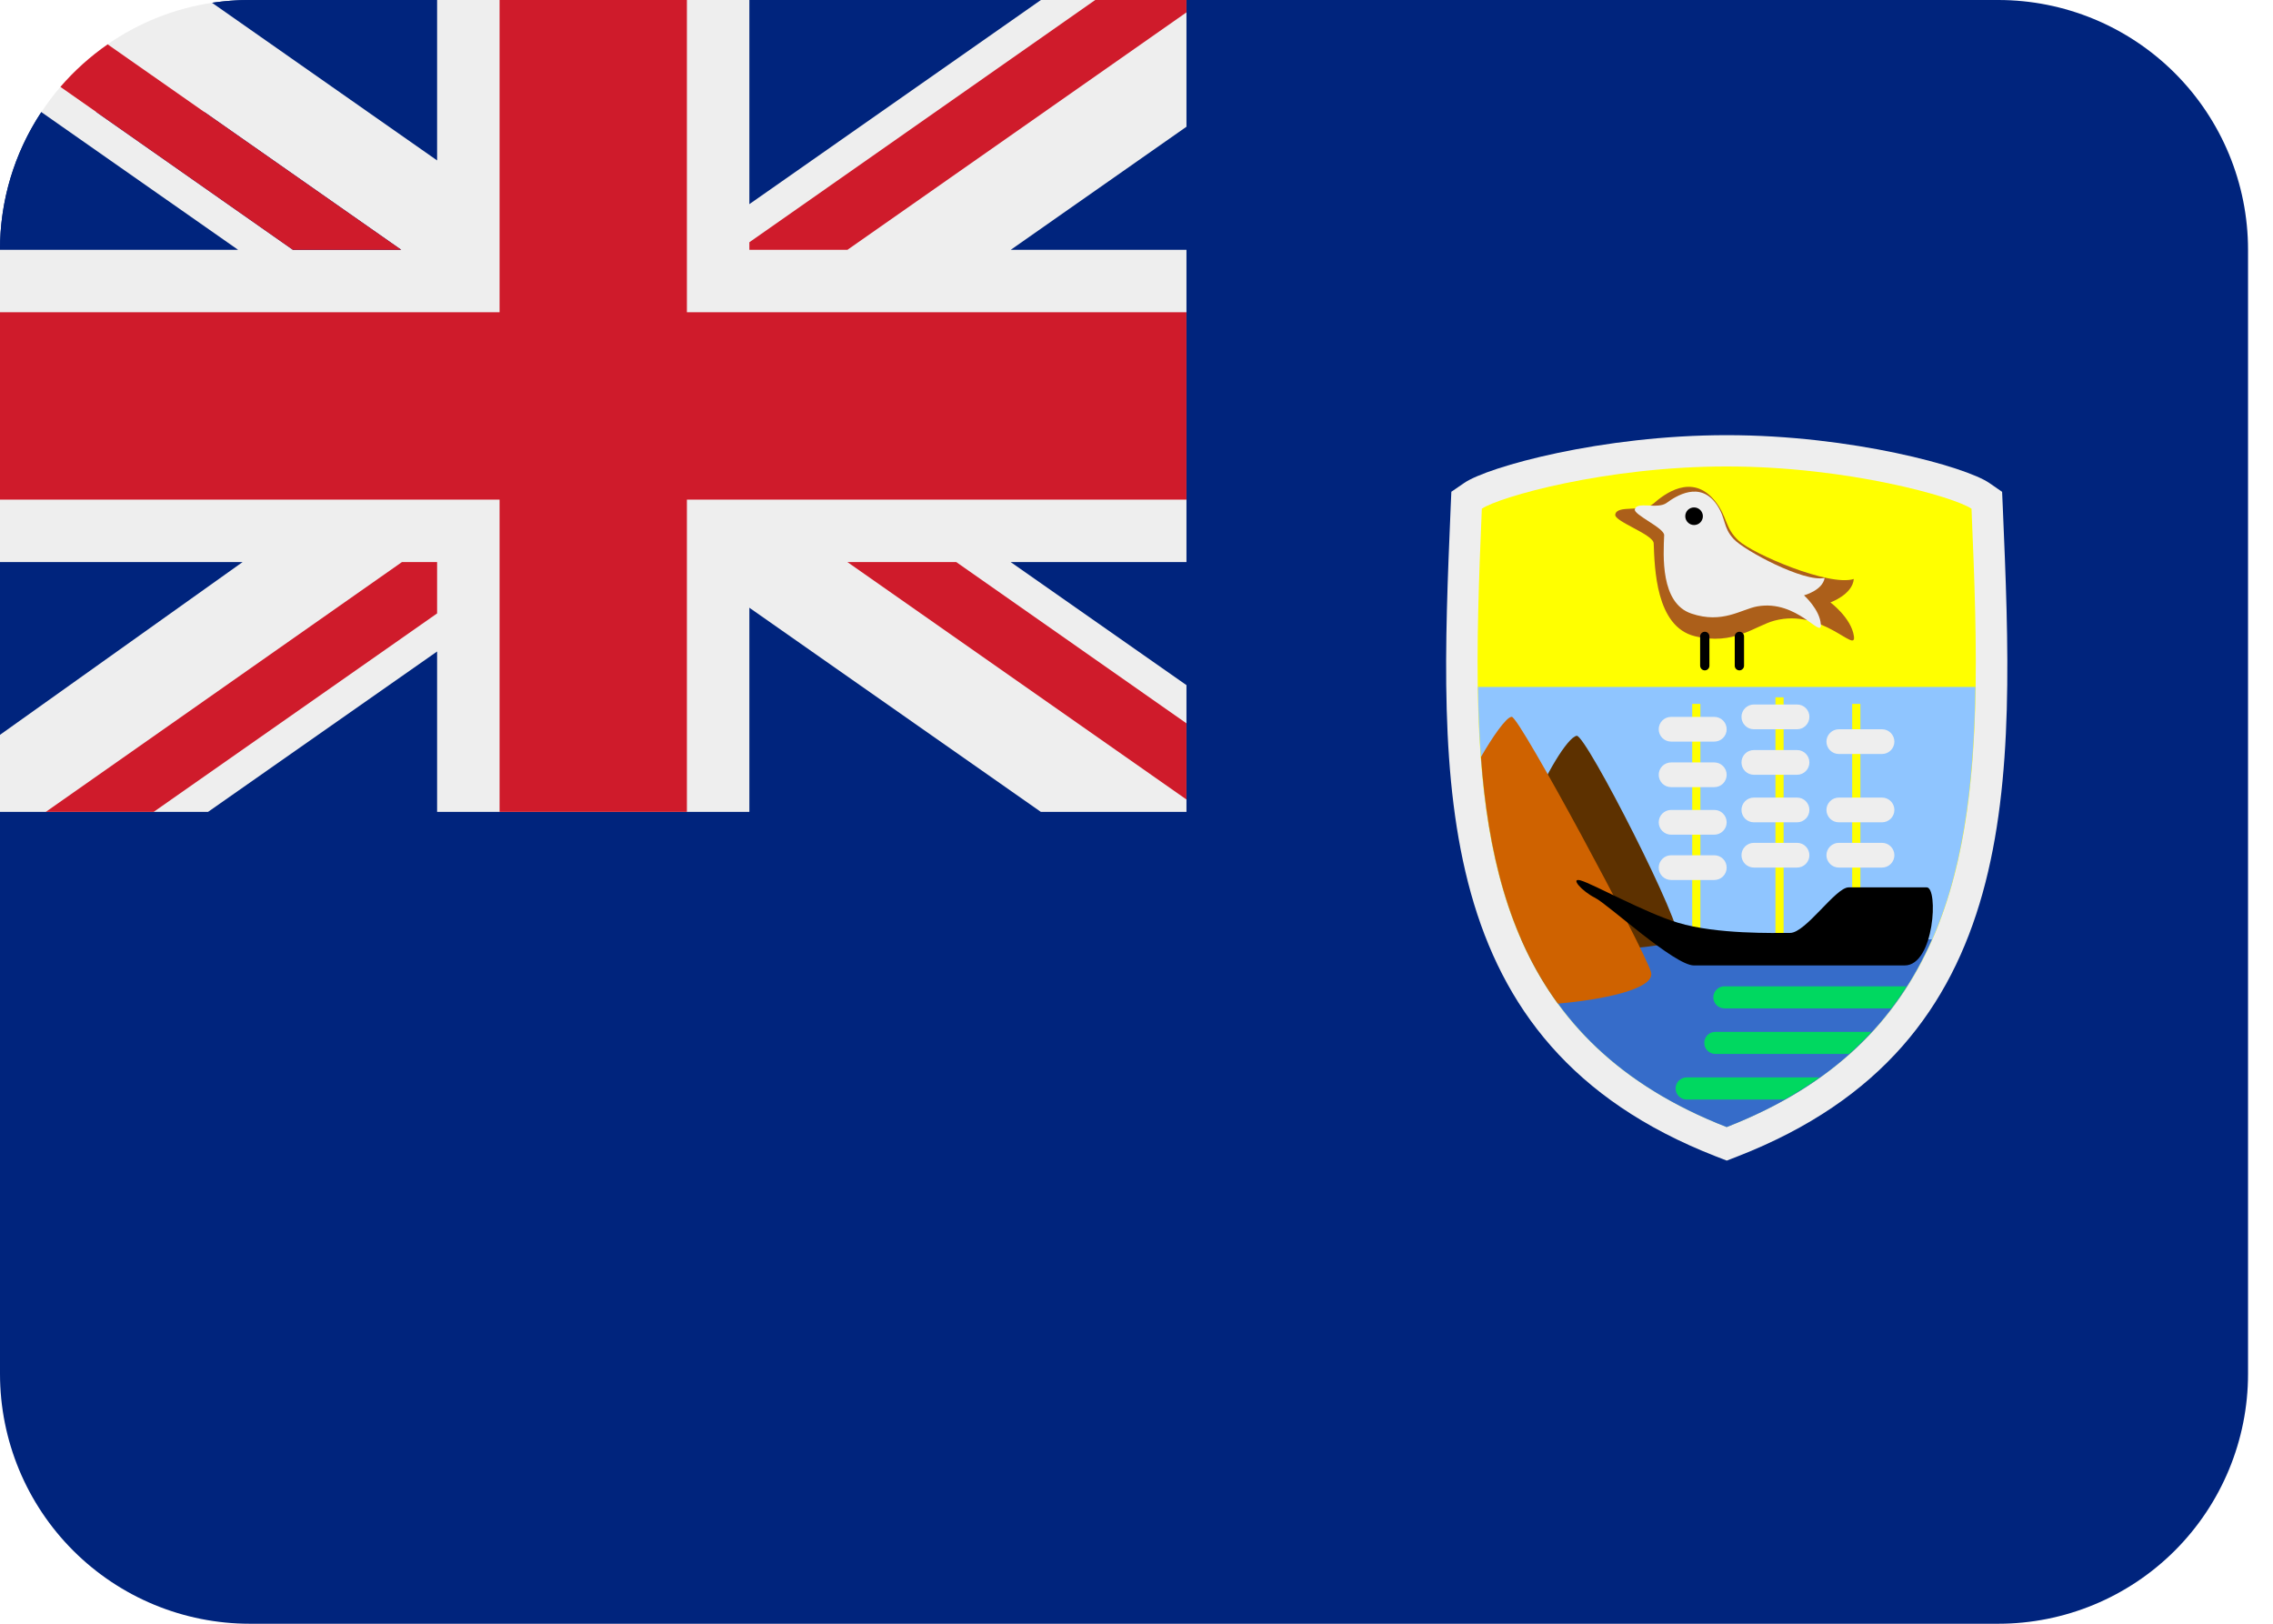
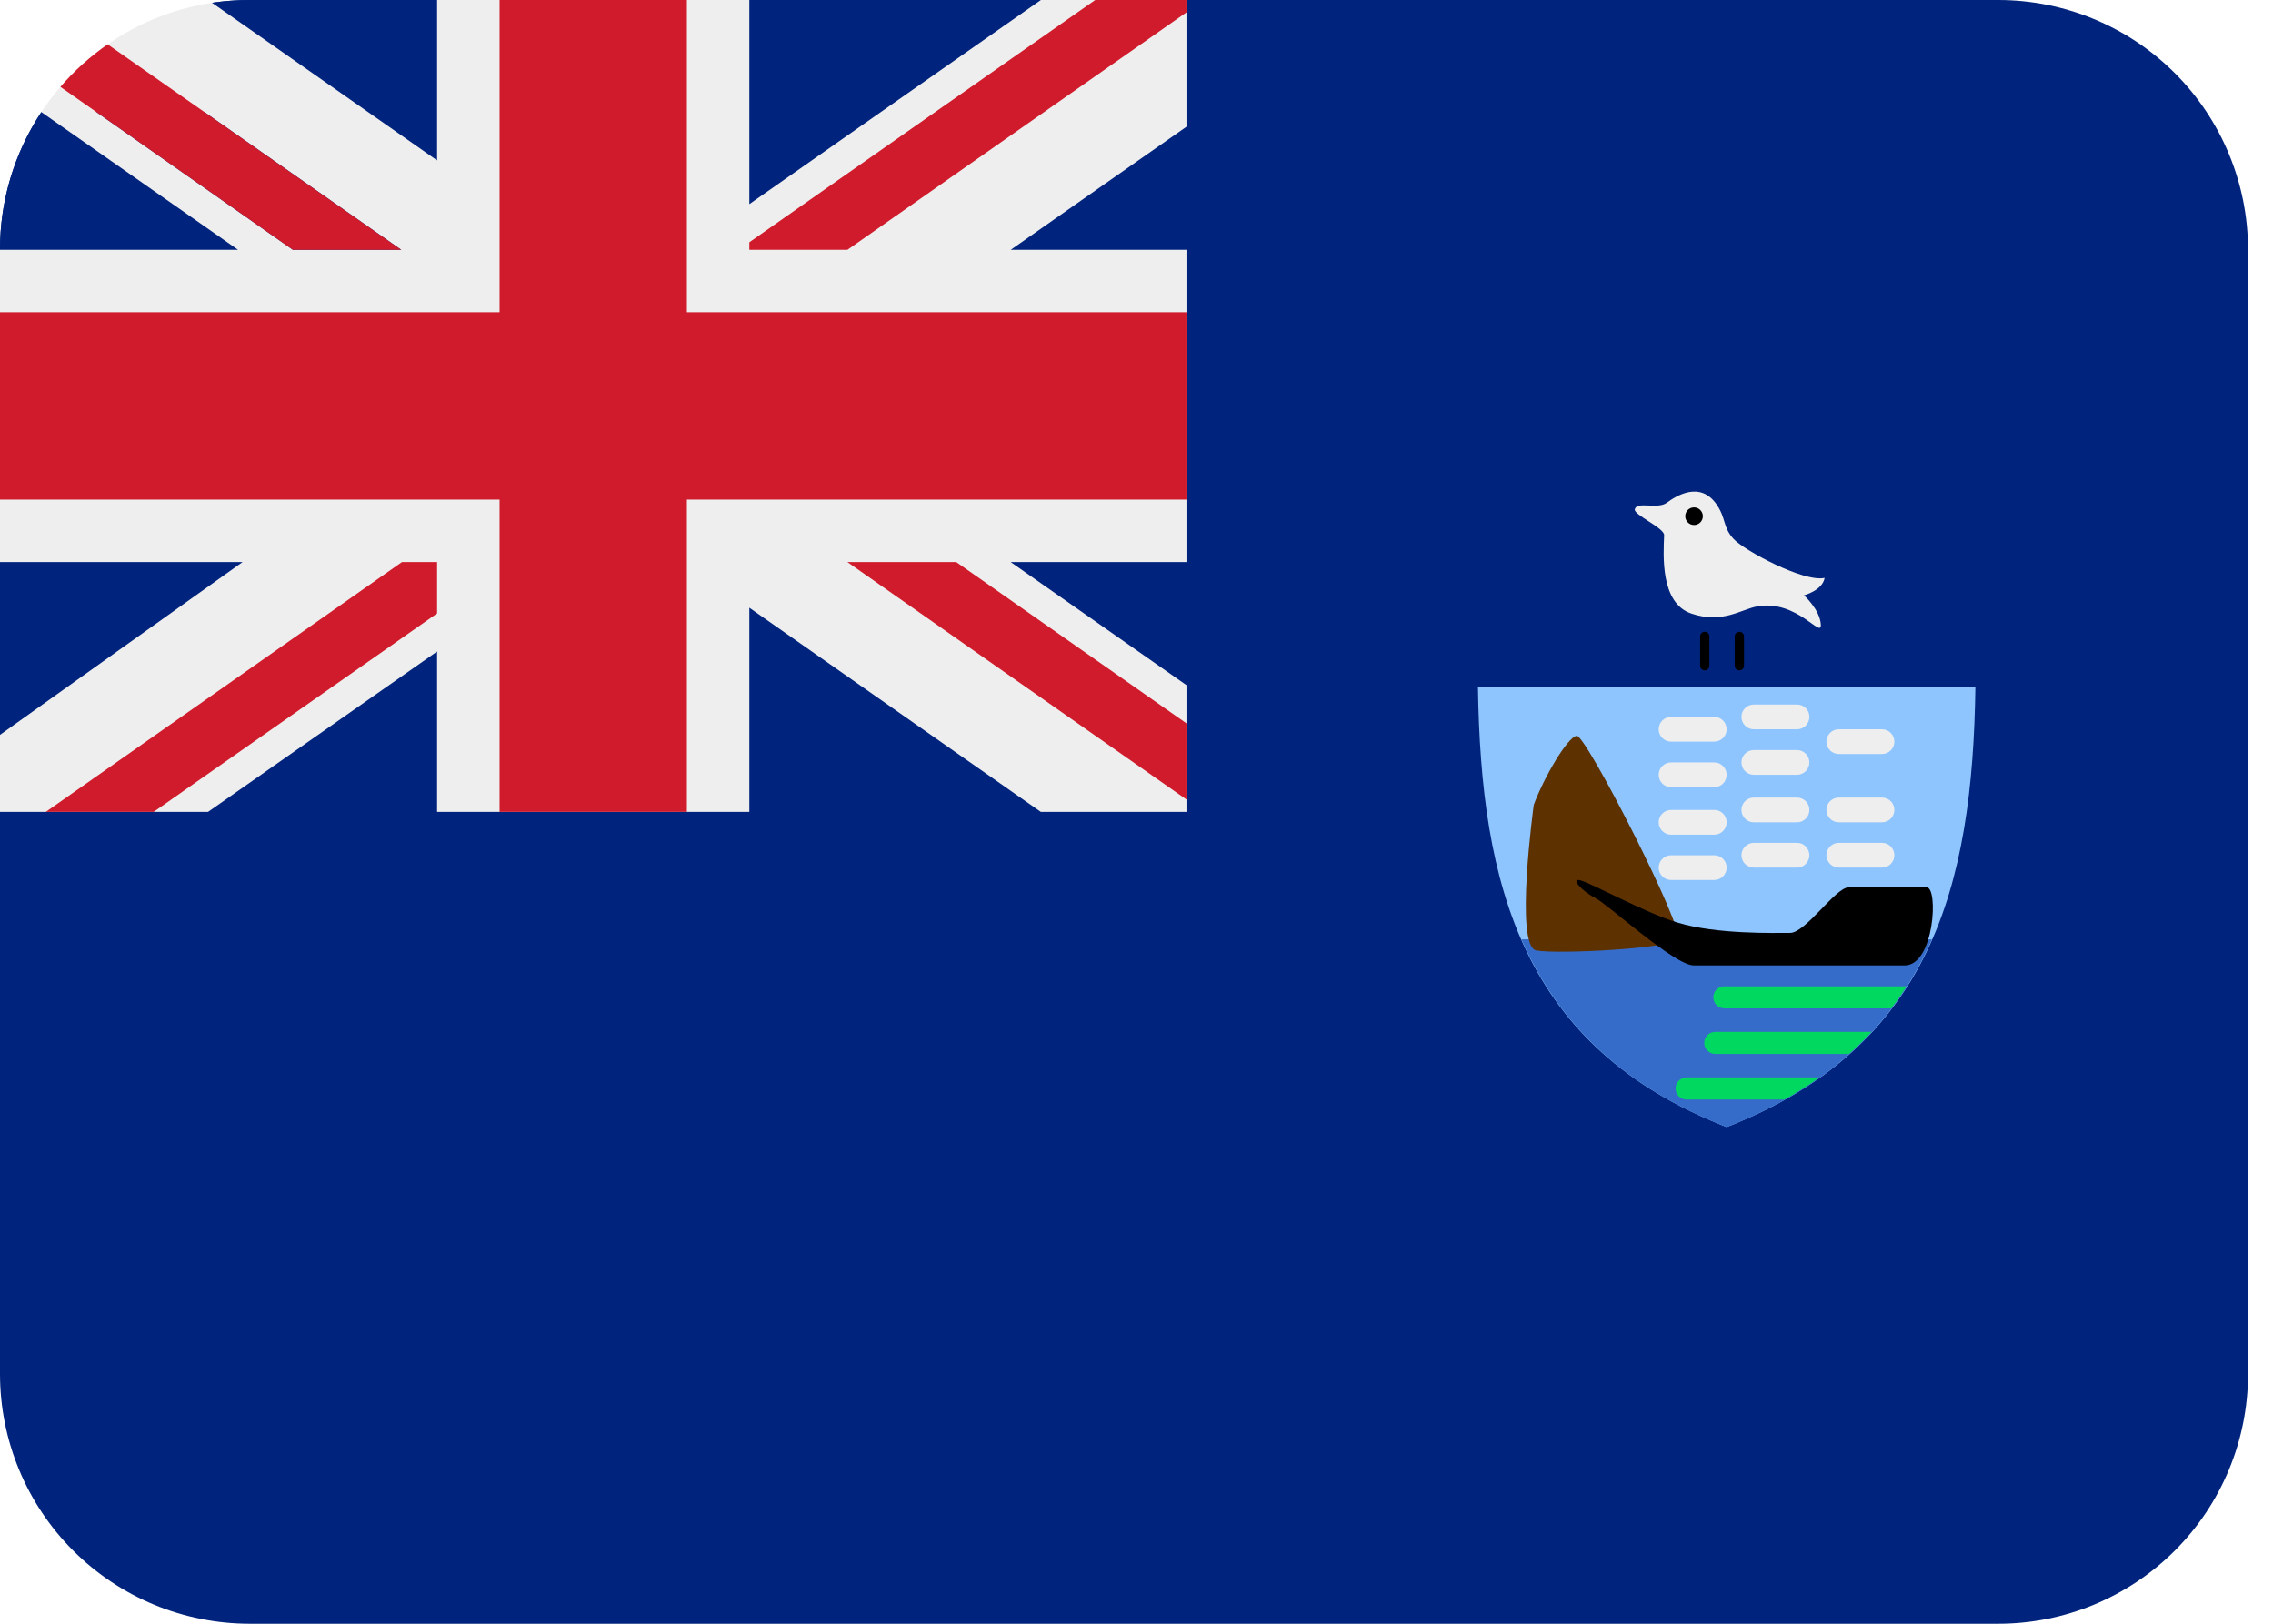
<svg xmlns="http://www.w3.org/2000/svg" width="56" height="40" viewBox="0 0 56 40" fill="none">
  <path d="M49.231 0H6.154C5.839 0 5.528 0.023 5.225 0.069L5.219 2.768L1.019 2.762C0.353 3.767 -0.002 4.947 0 6.154V33.846C0 35.478 0.648 37.044 1.803 38.198C2.957 39.352 4.522 40 6.154 40H49.231C50.863 40 52.428 39.352 53.582 38.198C54.736 37.044 55.385 35.478 55.385 33.846V6.154C55.385 4.522 54.736 2.956 53.582 1.802C52.428 0.648 50.863 0 49.231 0Z" fill="#00247D" />
-   <path d="M42.262 28.482C35.183 25.717 35.453 19.296 35.74 12.499L35.757 12.114L36.074 11.897C36.657 11.497 39.468 10.72 42.542 10.72C45.617 10.72 48.426 11.497 49.009 11.897L49.326 12.116L49.343 12.499C49.631 19.296 49.902 25.717 42.822 28.482L42.542 28.591L42.262 28.482Z" fill="#EEEEEE" />
-   <path d="M48.572 12.532C48.151 12.243 45.523 11.491 42.54 11.491C39.557 11.491 36.929 12.243 36.508 12.532C36.217 19.423 36.079 25.241 42.54 27.765C49.005 25.24 48.865 19.423 48.572 12.532Z" fill="#FFFF00" />
  <path d="M36.413 16.923C36.485 21.832 37.509 25.8 42.54 27.764C47.572 25.8 48.599 21.834 48.668 16.923H36.413Z" fill="#8FC5FF" />
  <path d="M42.54 27.765C45.192 26.729 46.725 25.132 47.597 23.14H37.483C38.357 25.132 39.889 26.729 42.54 27.765Z" fill="#366CC9" />
  <path d="M42.483 24.297C42.447 24.297 42.412 24.304 42.379 24.318C42.346 24.331 42.316 24.351 42.291 24.377C42.265 24.402 42.245 24.432 42.232 24.465C42.218 24.498 42.211 24.533 42.211 24.569C42.211 24.605 42.218 24.64 42.232 24.673C42.245 24.706 42.265 24.736 42.291 24.762C42.316 24.787 42.346 24.807 42.379 24.821C42.412 24.834 42.447 24.841 42.483 24.841H46.594C46.728 24.665 46.855 24.483 46.972 24.298H42.483V24.297ZM41.988 25.691C41.988 25.841 42.109 25.963 42.26 25.963H45.557C45.754 25.788 45.937 25.606 46.109 25.42H42.258C42.187 25.42 42.118 25.448 42.067 25.499C42.016 25.55 41.988 25.619 41.988 25.691ZM41.282 26.814C41.282 26.965 41.403 27.086 41.554 27.086H43.963C44.269 26.914 44.559 26.734 44.828 26.541H41.554C41.482 26.541 41.412 26.57 41.361 26.621C41.31 26.672 41.282 26.742 41.282 26.814Z" fill="#00D860" />
  <path d="M37.788 19.825C38.046 19.134 38.62 18.157 38.846 18.126C39.071 18.094 41.532 22.915 41.34 23.142C41.148 23.368 38.398 23.511 37.852 23.415C37.306 23.32 37.788 19.825 37.788 19.825Z" fill="#5D3100" />
-   <path d="M40.674 23.941C40.482 23.332 37.437 17.658 37.245 17.658C37.109 17.658 36.754 18.181 36.486 18.649C36.659 20.986 37.163 23.055 38.382 24.723C39.408 24.637 40.809 24.374 40.674 23.941Z" fill="#CF6200" />
-   <path d="M41.691 17.34H41.892V23.174H41.691V17.34ZM43.742 17.178H43.943V23.174H43.742V17.178ZM45.632 17.34H45.834V23.174H45.632V17.34Z" fill="#FFFF00" />
  <path d="M38.942 21.689C39.246 21.774 40.54 22.491 41.34 22.731C42.302 23.02 43.719 22.982 44.103 22.982C44.488 22.982 45.223 21.86 45.545 21.86H47.469C47.759 21.86 47.66 23.783 46.925 23.783H41.733C41.251 23.783 39.617 22.277 39.297 22.117C38.977 21.957 38.671 21.614 38.942 21.689Z" fill="black" />
  <path d="M42.54 17.965C42.54 18.046 42.508 18.123 42.451 18.18C42.394 18.237 42.316 18.269 42.235 18.269H41.171C41.09 18.269 41.013 18.237 40.955 18.18C40.898 18.123 40.866 18.046 40.866 17.965C40.866 17.884 40.898 17.806 40.955 17.749C41.013 17.692 41.09 17.66 41.171 17.66H42.235C42.403 17.66 42.54 17.796 42.54 17.965ZM44.578 17.66C44.578 17.741 44.546 17.818 44.489 17.875C44.432 17.933 44.355 17.965 44.274 17.965H43.209C43.129 17.965 43.051 17.933 42.994 17.875C42.937 17.818 42.905 17.741 42.905 17.66C42.905 17.579 42.937 17.502 42.994 17.445C43.051 17.388 43.129 17.355 43.209 17.355H44.274C44.314 17.355 44.354 17.363 44.391 17.378C44.428 17.393 44.461 17.416 44.49 17.444C44.518 17.473 44.541 17.506 44.556 17.543C44.571 17.58 44.579 17.62 44.578 17.66ZM46.672 18.269C46.672 18.35 46.64 18.428 46.583 18.485C46.526 18.542 46.449 18.574 46.368 18.574H45.303C45.222 18.574 45.145 18.542 45.088 18.485C45.031 18.428 44.998 18.35 44.998 18.269C44.998 18.189 45.031 18.111 45.088 18.054C45.145 17.997 45.222 17.965 45.303 17.965H46.368C46.535 17.965 46.672 18.102 46.672 18.269ZM46.672 19.952C46.672 19.992 46.664 20.032 46.649 20.069C46.634 20.106 46.611 20.14 46.583 20.168C46.555 20.196 46.521 20.218 46.484 20.234C46.447 20.249 46.408 20.257 46.368 20.257H45.303C45.222 20.257 45.145 20.225 45.088 20.168C45.031 20.111 44.998 20.033 44.998 19.952C44.998 19.872 45.031 19.794 45.088 19.737C45.145 19.68 45.222 19.648 45.303 19.648H46.368C46.535 19.648 46.672 19.783 46.672 19.952ZM46.672 21.068C46.672 21.149 46.64 21.226 46.583 21.283C46.526 21.34 46.449 21.372 46.368 21.372H45.303C45.222 21.372 45.145 21.34 45.088 21.283C45.031 21.226 44.998 21.149 44.998 21.068C44.998 20.987 45.031 20.91 45.088 20.852C45.145 20.795 45.222 20.763 45.303 20.763H46.368C46.535 20.763 46.672 20.9 46.672 21.068ZM44.578 18.782C44.578 18.862 44.546 18.94 44.489 18.997C44.432 19.054 44.355 19.086 44.274 19.086H43.209C43.129 19.086 43.051 19.054 42.994 18.997C42.937 18.94 42.905 18.862 42.905 18.782C42.905 18.701 42.937 18.623 42.994 18.566C43.051 18.509 43.129 18.477 43.209 18.477H44.274C44.442 18.477 44.578 18.614 44.578 18.782ZM44.578 19.952C44.578 19.992 44.571 20.032 44.555 20.069C44.54 20.106 44.518 20.14 44.489 20.168C44.461 20.196 44.427 20.218 44.391 20.234C44.353 20.249 44.314 20.257 44.274 20.257H43.209C43.129 20.257 43.051 20.225 42.994 20.168C42.937 20.111 42.905 20.033 42.905 19.952C42.905 19.872 42.937 19.794 42.994 19.737C43.051 19.68 43.129 19.648 43.209 19.648H44.274C44.442 19.648 44.578 19.783 44.578 19.952ZM44.578 21.068C44.578 21.149 44.546 21.226 44.489 21.283C44.432 21.34 44.355 21.372 44.274 21.372H43.209C43.129 21.372 43.051 21.34 42.994 21.283C42.937 21.226 42.905 21.149 42.905 21.068C42.905 20.987 42.937 20.91 42.994 20.852C43.051 20.795 43.129 20.763 43.209 20.763H44.274C44.442 20.763 44.578 20.9 44.578 21.068ZM42.54 19.086C42.54 19.167 42.508 19.244 42.451 19.302C42.394 19.359 42.316 19.391 42.235 19.391H41.171C41.09 19.391 41.013 19.359 40.955 19.302C40.898 19.244 40.866 19.167 40.866 19.086C40.866 19.006 40.898 18.928 40.955 18.871C41.013 18.814 41.09 18.782 41.171 18.782H42.235C42.403 18.782 42.54 18.919 42.54 19.086ZM42.54 20.257C42.54 20.338 42.508 20.415 42.451 20.472C42.394 20.529 42.316 20.562 42.235 20.562H41.171C41.09 20.562 41.013 20.529 40.955 20.472C40.898 20.415 40.866 20.338 40.866 20.257C40.866 20.176 40.898 20.099 40.955 20.042C41.013 19.985 41.09 19.952 41.171 19.952H42.235C42.403 19.952 42.54 20.089 42.54 20.257ZM42.54 21.374C42.54 21.455 42.508 21.532 42.451 21.589C42.394 21.646 42.316 21.678 42.235 21.678H41.171C41.09 21.678 41.013 21.646 40.955 21.589C40.898 21.532 40.866 21.455 40.866 21.374C40.866 21.293 40.898 21.216 40.955 21.159C41.013 21.101 41.09 21.069 41.171 21.069H42.235C42.276 21.069 42.315 21.077 42.352 21.092C42.389 21.107 42.423 21.13 42.451 21.158C42.48 21.186 42.502 21.22 42.517 21.257C42.532 21.294 42.54 21.334 42.54 21.374Z" fill="#EEEEEE" />
-   <path d="M39.795 12.678C39.831 12.425 40.482 12.629 40.737 12.405C40.992 12.18 41.686 11.638 42.251 12.34C42.566 12.732 42.486 13.001 42.839 13.323C43.191 13.645 45.063 14.455 45.672 14.263C45.64 14.648 45.096 14.84 45.096 14.84C45.096 14.84 45.611 15.223 45.675 15.672C45.74 16.121 44.903 14.975 43.717 15.289C43.243 15.415 42.715 15.909 41.754 15.672C40.792 15.435 40.766 13.991 40.742 13.384C40.734 13.165 39.772 12.848 39.795 12.678Z" fill="#AC5F1A" />
  <path d="M40.277 12.548C40.323 12.341 40.837 12.554 41.062 12.388C41.283 12.225 41.888 11.829 42.3 12.438C42.528 12.778 42.446 12.992 42.712 13.278C42.975 13.563 44.445 14.351 44.954 14.237C44.903 14.546 44.445 14.666 44.445 14.666C44.445 14.666 44.837 15.014 44.86 15.384C44.883 15.752 44.28 14.763 43.294 14.938C42.9 15.009 42.435 15.375 41.671 15.115C40.903 14.858 40.98 13.68 41 13.184C41.005 13.006 40.245 12.681 40.277 12.548Z" fill="#EEEEEE" />
  <path d="M42.115 16.4C42.115 16.43 42.103 16.459 42.082 16.48C42.061 16.502 42.032 16.514 42.002 16.514C41.971 16.514 41.942 16.502 41.921 16.481C41.899 16.459 41.887 16.43 41.886 16.4V15.677C41.886 15.614 41.939 15.563 42.002 15.563C42.065 15.563 42.115 15.614 42.115 15.677V16.4ZM42.968 16.4C42.968 16.43 42.956 16.459 42.934 16.48C42.913 16.502 42.884 16.514 42.854 16.514C42.824 16.514 42.794 16.502 42.773 16.481C42.751 16.459 42.739 16.43 42.739 16.4V15.677C42.739 15.614 42.791 15.563 42.854 15.563C42.917 15.563 42.968 15.614 42.968 15.677V16.4ZM41.954 12.717C41.954 12.774 41.931 12.83 41.891 12.87C41.85 12.911 41.795 12.934 41.737 12.934C41.679 12.934 41.624 12.911 41.584 12.87C41.543 12.83 41.52 12.774 41.52 12.717C41.52 12.688 41.525 12.66 41.536 12.634C41.547 12.607 41.563 12.583 41.583 12.563C41.603 12.543 41.627 12.527 41.654 12.516C41.68 12.505 41.709 12.5 41.737 12.5C41.855 12.5 41.954 12.597 41.954 12.717Z" fill="black" />
  <path d="M29.231 20V0H6.154C5.662 0 5.225 0.069 5.225 0.069L5.219 2.768L1.019 2.762C1.019 2.762 0.954 2.852 0.823 3.077C0.283 4.012 -0.001 5.074 0 6.154V20H29.231Z" fill="#00247D" />
  <path d="M29.231 0H25.645L18.462 5.029V0H10.769V3.952L5.225 0.069C4.3 0.207 3.42 0.558 2.652 1.092L9.886 6.154H7.216L1.488 2.14C1.319 2.337 1.162 2.545 1.019 2.762L5.866 6.154H0V13.846H5.977L0 18.102V20H5.126L10.769 16.049V20H18.462V14.971L25.643 20H29.231V16.878L24.9 13.846H29.231V6.154H24.902L29.231 3.122V0Z" fill="#EEEEEE" />
  <path d="M16.923 0H12.308V7.692H0V12.308H12.308V20H16.923V12.308H29.231V7.692H16.923V0Z" fill="#CF1B2B" />
  <path d="M29.231 0H26.983L18.462 5.968V6.154H20.879L29.231 0.305V0ZM2.652 1.092C2.222 1.391 1.83 1.743 1.488 2.14L7.216 6.154H9.885L2.652 1.092ZM9.903 13.846L1.129 20H3.786L10.769 15.111V13.846H9.903ZM29.231 19.695V17.819L23.559 13.846H20.877L29.231 19.695Z" fill="#CF1B2B" />
</svg>